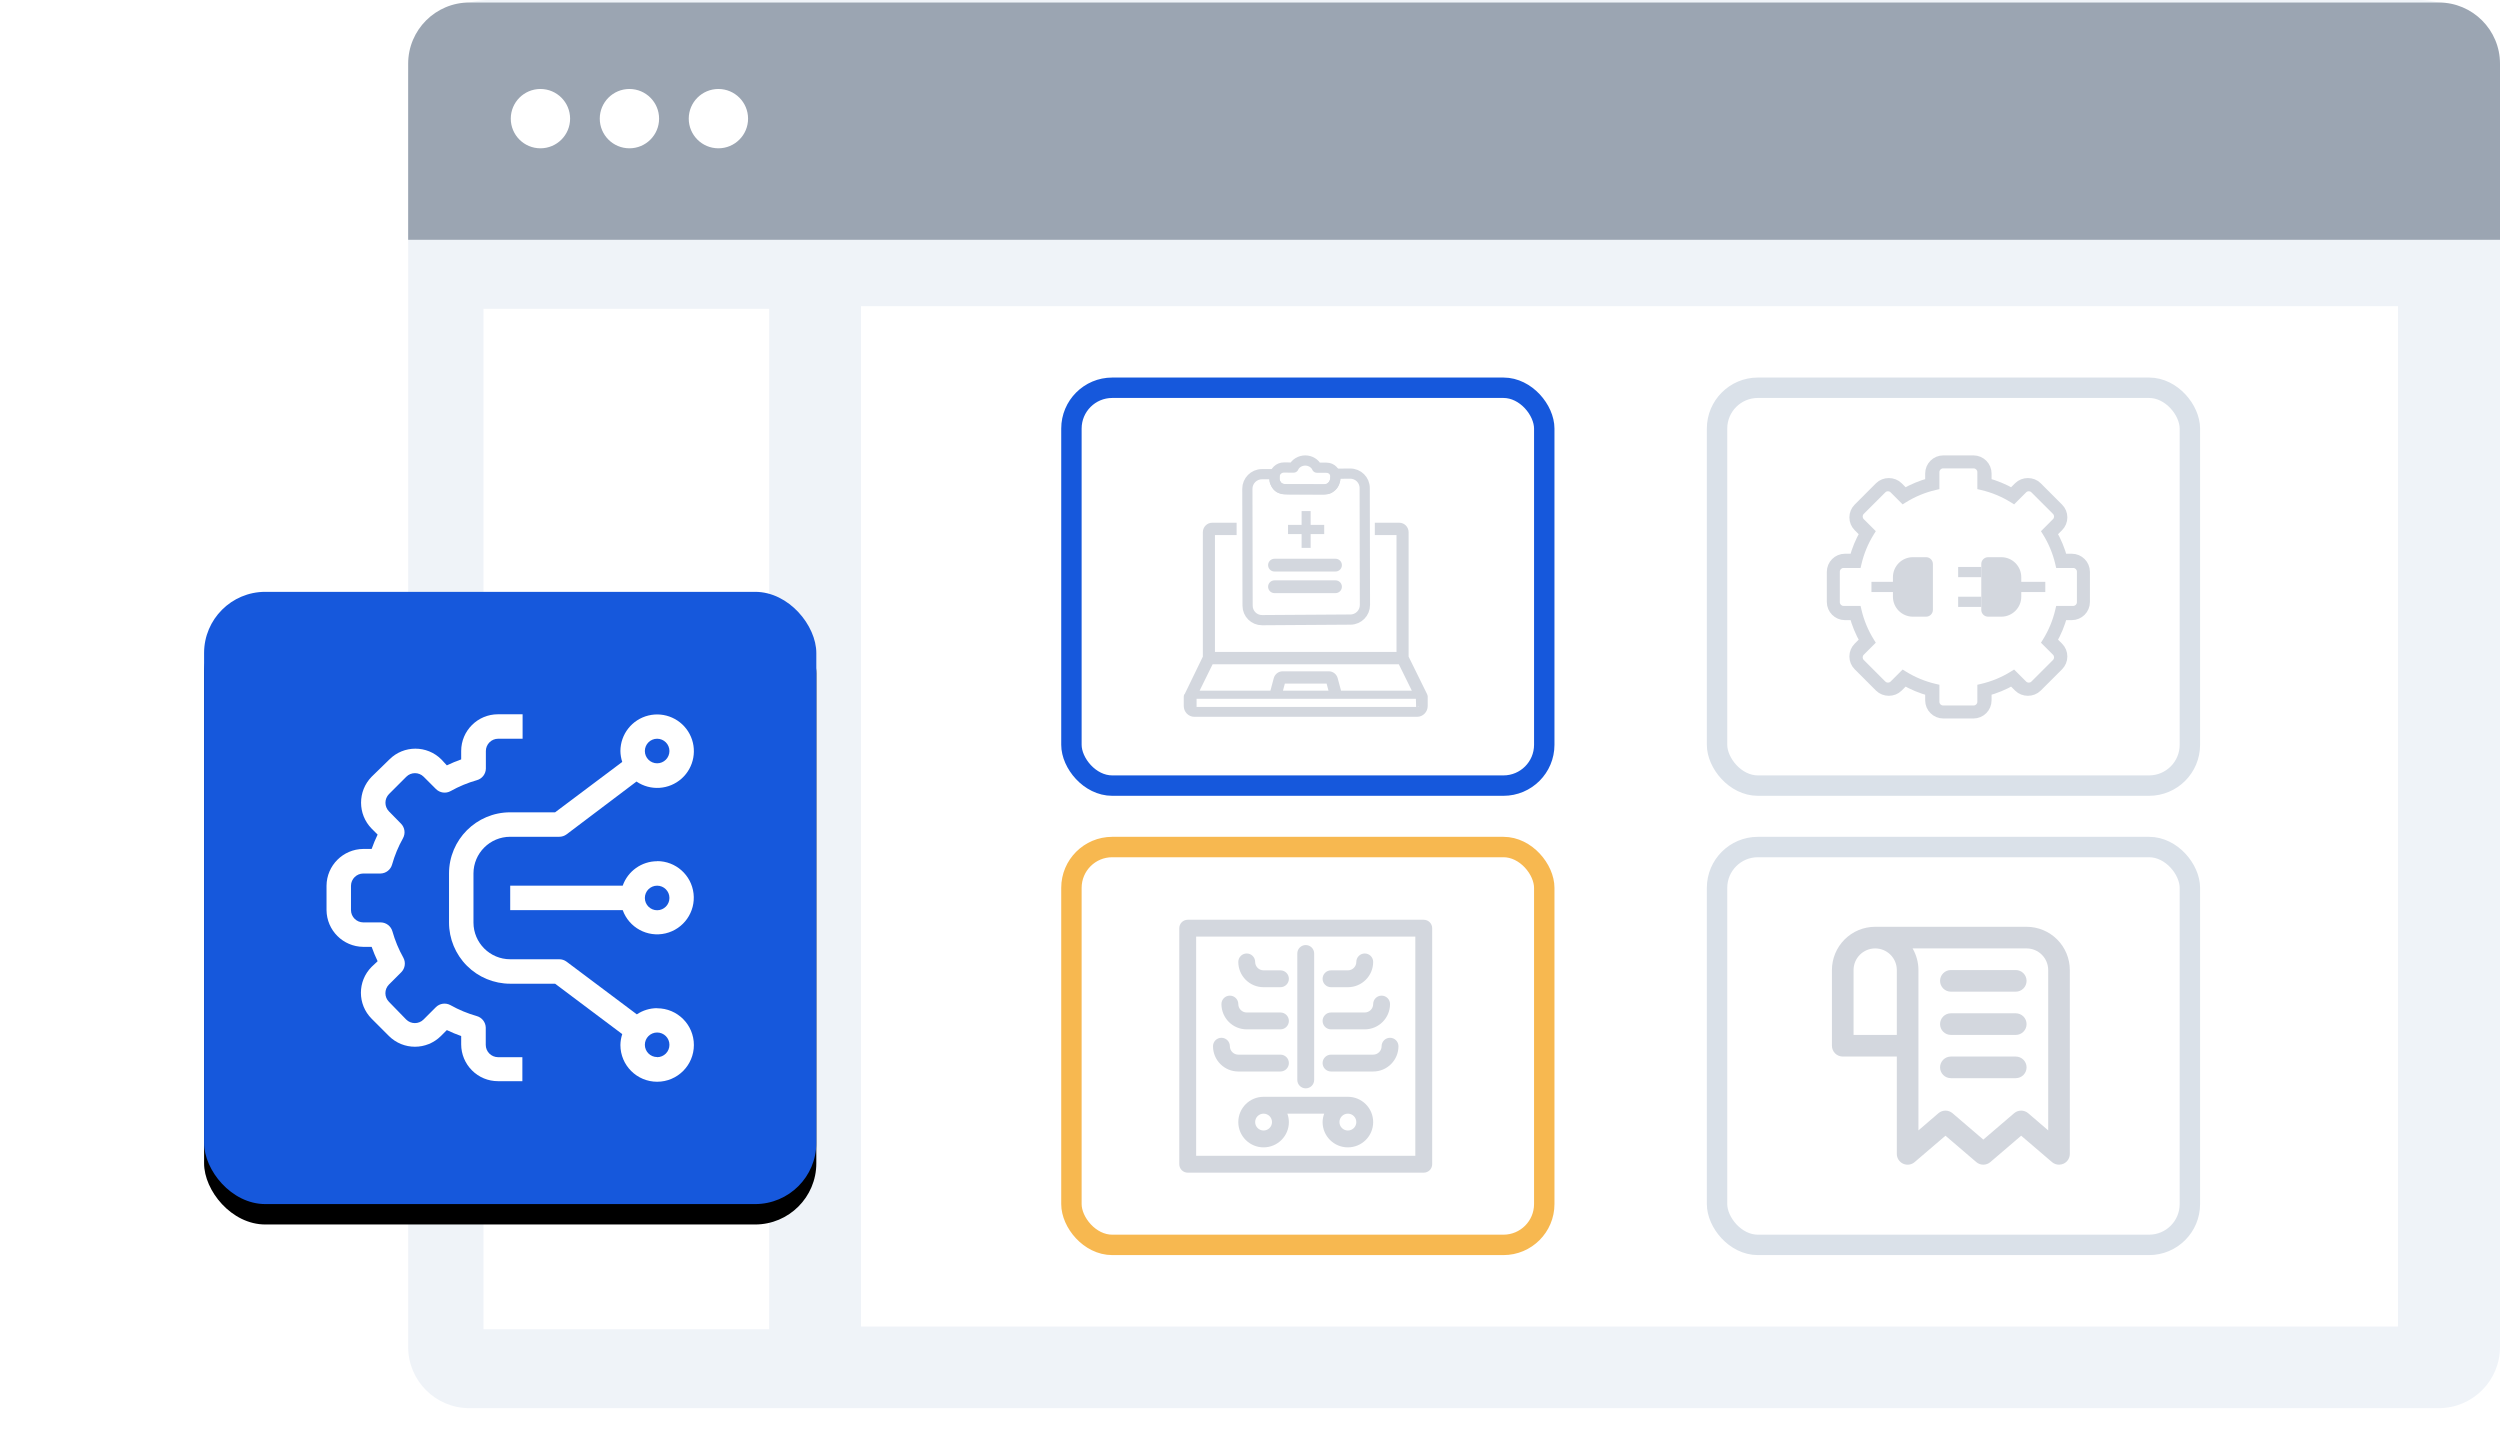
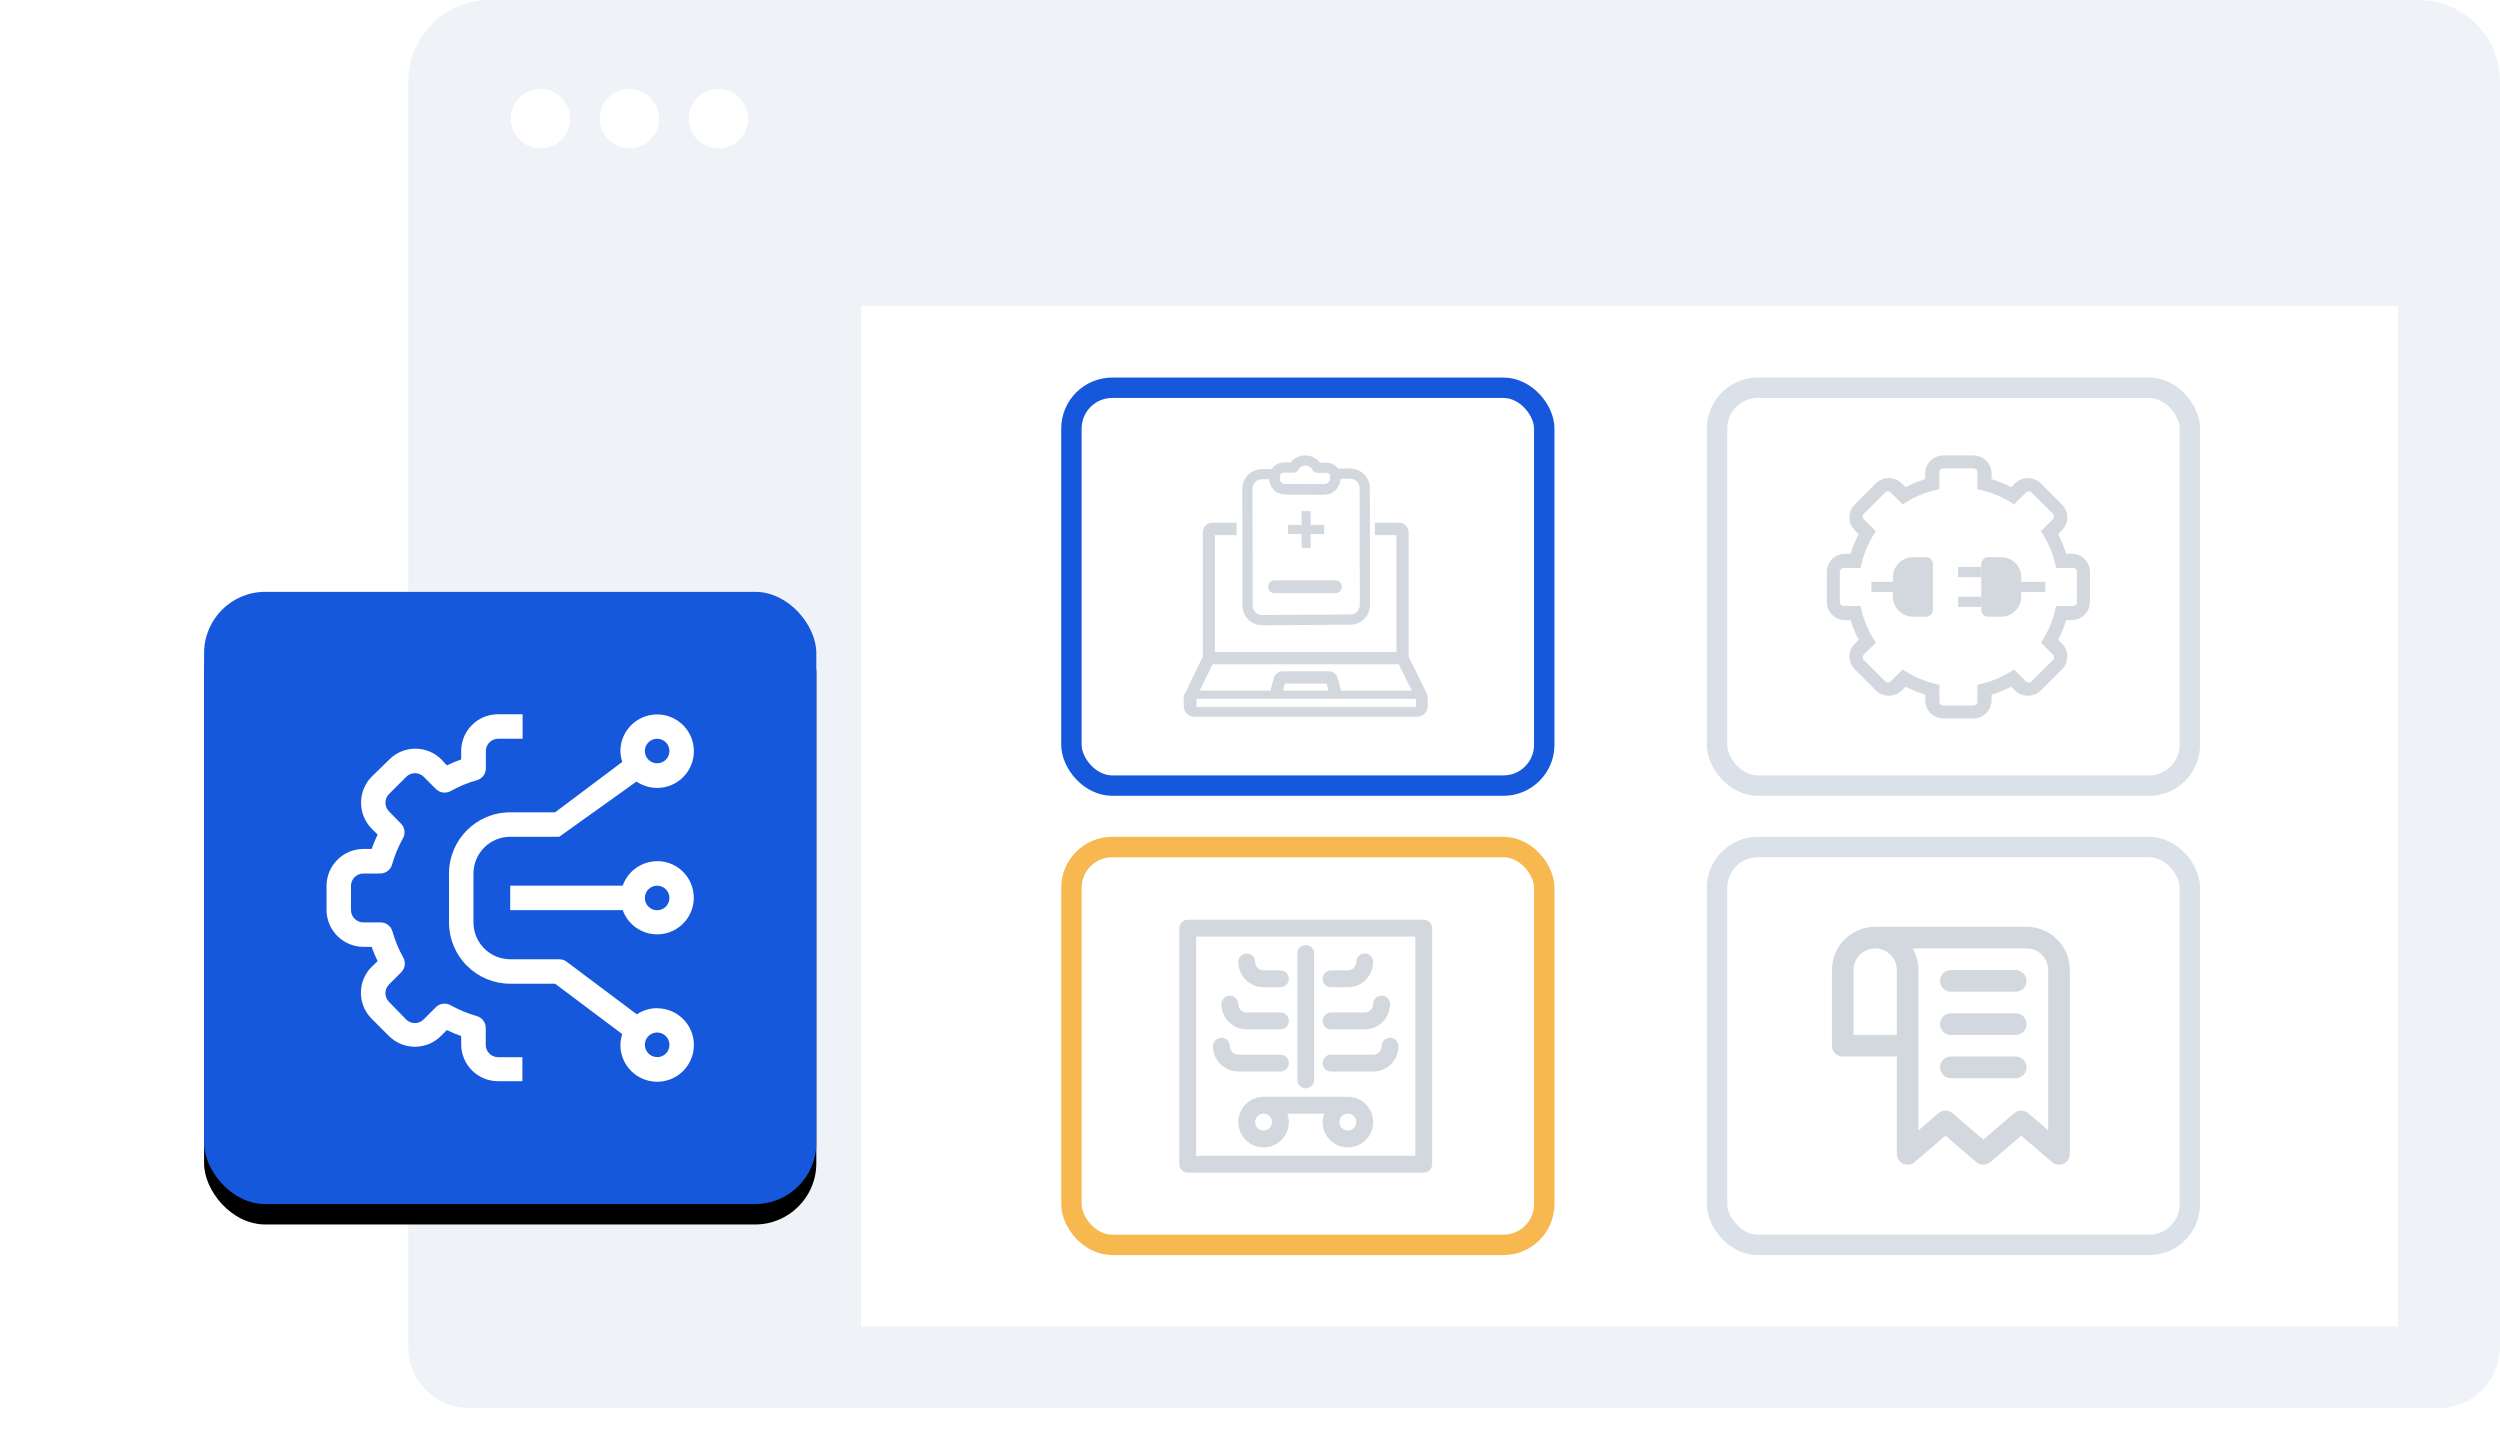
<svg xmlns="http://www.w3.org/2000/svg" xmlns:xlink="http://www.w3.org/1999/xlink" width="245px" height="140px" viewBox="0 0 245 140" version="1.1">
  <title>Group 15 Copy 2</title>
  <defs>
-     <polygon id="path-1" points="0 0 150.62 0 150.62 99.997 0 99.997" />
    <rect id="path-3" x="0" y="0" width="60" height="60" rx="6" />
    <filter x="-51.7%" y="-48.3%" width="203.3%" height="203.3%" filterUnits="objectBoundingBox" id="filter-4">
      <feOffset dx="0" dy="2" in="SourceAlpha" result="shadowOffsetOuter1" />
      <feGaussianBlur stdDeviation="10" in="shadowOffsetOuter1" result="shadowBlurOuter1" />
      <feColorMatrix values="0 0 0 0 0   0 0 0 0 0   0 0 0 0 0  0 0 0 0.1 0" type="matrix" in="shadowBlurOuter1" />
    </filter>
  </defs>
  <g id="Page-1" stroke="none" stroke-width="1" fill="none" fill-rule="evenodd">
    <g id="Integrated-Laboratory-Automation" transform="translate(-288, -1747)">
      <g id="Group-15-Copy" transform="translate(308, 1747)">
        <g id="faster-communication-copy" transform="translate(20, 0)">
          <path d="M8,0 L197,0 C201.418,-8.11624501e-16 205,3.582 205,8 L205,132 C205,135.314 202.314,138 199,138 L6,138 C2.686,138 5.73488277e-15,135.314 0,132 L0,8 C-5.41083001e-16,3.582 3.582,-1.85291076e-15 8,0 Z" id="Rectangle" fill="#EFF3F8" />
-           <path d="M6,0.245 L199,0.245 C202.314,0.245 205,2.932 205,6.245 L205,23.5 L0,23.5 L0,6.245 C0,2.932 2.686,0.245 6,0.245 Z" id="Rectangle" fill="#9BA5B2" fill-rule="nonzero" />
          <circle id="Oval" fill="#FFFFFF" fill-rule="nonzero" cx="12.963" cy="11.627" r="2.907" />
          <circle id="Oval-Copy-7" fill="#FFFFFF" fill-rule="nonzero" cx="21.684" cy="11.627" r="2.907" />
          <circle id="Oval-Copy-8" fill="#FFFFFF" fill-rule="nonzero" cx="30.404" cy="11.627" r="2.907" />
          <g id="Mask" transform="translate(44.381, 30.004)" fill="#FFFFFF" fill-rule="nonzero">
            <polygon id="path-3" points="1.42108547e-14 1.42108547e-14 150.62 1.42108547e-14 150.62 99.997 1.42108547e-14 99.997" />
          </g>
          <g id="Group-15-Clipped" transform="translate(44.381, 30.004)">
            <mask id="mask-2" fill="white">
              <use xlink:href="#path-1" />
            </mask>
            <g id="path-3" />
          </g>
-           <rect id="Mask" fill="#FFFFFF" fill-rule="nonzero" transform="translate(21.381, 80.264) scale(-1, 1) translate(-21.381, -80.264) " x="7.381" y="30.264" width="28" height="100" />
        </g>
        <g id="Group-131" transform="translate(85, 38)">
          <g id="Group-57" transform="translate(63.271, 0)">
            <rect id="Rectangle" stroke="#DAE1E9" stroke-width="2" fill="#FFFFFF" fill-rule="nonzero" x="0" y="0" width="46.337" height="38.99" rx="4" />
            <g id="Group-34" transform="translate(11.258, 7.128)">
              <g id="Group-25" fill-rule="nonzero">
                <path d="M23.507,9.637 L22.581,9.637 C22.345,8.759 21.997,7.92 21.543,7.133 L22.198,6.479 C22.439,6.238 22.572,5.917 22.572,5.576 C22.572,5.235 22.439,4.915 22.198,4.675 L20.108,2.584 C19.626,2.102 18.787,2.102 18.303,2.584 L17.649,3.238 C16.862,2.785 16.022,2.438 15.145,2.201 L15.145,1.276 C15.145,0.571 14.573,0 13.869,0 L10.914,0 C10.21,0 9.638,0.571 9.638,1.276 L9.638,2.201 C8.761,2.438 7.921,2.785 7.133,3.238 L6.479,2.584 C5.996,2.102 5.156,2.102 4.674,2.584 L2.584,4.675 C2.344,4.915 2.211,5.236 2.211,5.576 C2.211,5.918 2.344,6.238 2.584,6.48 L3.239,7.133 C2.786,7.92 2.438,8.759 2.202,9.637 L1.276,9.637 C0.572,9.637 0,10.21 0,10.914 L0,13.869 C0,14.572 0.572,15.145 1.276,15.145 L2.202,15.145 C2.438,16.022 2.786,16.862 3.239,17.649 L2.585,18.303 C2.344,18.544 2.211,18.866 2.211,19.207 C2.211,19.548 2.344,19.868 2.585,20.109 L4.674,22.198 C5.156,22.681 5.997,22.682 6.479,22.198 L7.134,21.544 C7.922,21.998 8.761,22.345 9.638,22.581 L9.638,23.509 C9.638,24.211 10.21,24.784 10.914,24.784 L13.869,24.784 C14.573,24.784 15.145,24.211 15.145,23.509 L15.145,22.581 C16.022,22.345 16.862,21.998 17.65,21.544 L18.304,22.198 C18.787,22.682 19.626,22.681 20.109,22.198 L22.199,20.109 C22.439,19.868 22.572,19.548 22.572,19.207 C22.572,18.866 22.439,18.545 22.199,18.303 L21.544,17.649 C21.997,16.862 22.345,16.022 22.581,15.145 L23.507,15.145 C24.211,15.145 24.784,14.572 24.784,13.869 L24.784,10.914 C24.783,10.21 24.211,9.637 23.507,9.637 L23.507,9.637 Z" id="Path" stroke="#D3D7DE" fill="#D3D7DE" />
                <path d="M24.009,13.889 C24.009,14.089 23.847,14.252 23.647,14.252 L21.977,14.252 L21.894,14.61 C21.652,15.65 21.244,16.636 20.68,17.544 L20.484,17.857 L21.664,19.037 C21.806,19.178 21.806,19.408 21.664,19.549 L19.548,21.666 C19.407,21.806 19.177,21.807 19.035,21.666 L17.855,20.486 L17.542,20.68 C16.636,21.245 15.65,21.652 14.61,21.895 L14.251,21.979 L14.251,23.648 C14.251,23.849 14.088,24.009 13.888,24.009 L10.895,24.009 C10.695,24.009 10.533,23.849 10.533,23.648 L10.533,21.979 L10.174,21.895 C9.134,21.652 8.148,21.245 7.241,20.68 L6.928,20.486 L5.748,21.666 C5.606,21.807 5.376,21.806 5.235,21.666 L3.119,19.549 C2.978,19.408 2.978,19.177 3.119,19.037 L4.299,17.857 L4.104,17.544 C3.54,16.638 3.131,15.65 2.89,14.61 L2.806,14.252 L1.137,14.252 C0.937,14.252 0.774,14.089 0.774,13.889 L0.774,10.896 C0.774,10.696 0.937,10.533 1.137,10.533 L2.806,10.533 L2.89,10.175 C3.132,9.134 3.54,8.149 4.104,7.242 L4.299,6.929 L3.119,5.748 C2.978,5.607 2.978,5.376 3.119,5.235 L5.235,3.12 C5.376,2.978 5.607,2.978 5.748,3.12 L6.928,4.301 L7.241,4.105 C8.148,3.541 9.134,3.131 10.174,2.89 L10.533,2.807 L10.533,1.138 C10.533,0.937 10.695,0.774 10.895,0.774 L13.887,0.774 C14.088,0.774 14.251,0.937 14.251,1.138 L14.251,2.807 L14.61,2.89 C15.649,3.132 16.636,3.541 17.542,4.105 L17.855,4.301 L19.035,3.12 C19.178,2.978 19.407,2.978 19.548,3.12 L21.664,5.235 C21.806,5.378 21.806,5.608 21.664,5.748 L20.484,6.929 L20.68,7.242 C21.244,8.148 21.652,9.134 21.894,10.175 L21.977,10.533 L23.647,10.533 C23.847,10.533 24.009,10.696 24.009,10.896 L24.009,13.889 L24.009,13.889 Z" id="Path" fill="#FFFFFF" />
              </g>
              <g id="Group-29" transform="translate(4.374, 9.476)">
                <path d="M5.521,0.668 L5.521,5.163 C5.521,5.532 5.222,5.831 4.853,5.831 L3.562,5.831 C2.481,5.831 1.604,4.954 1.604,3.873 L1.604,1.959 C1.604,0.877 2.481,0 3.562,0 L4.853,0 C5.222,0 5.521,0.299 5.521,0.668 Z" id="Path-53" fill="#D3D7DE" fill-rule="nonzero" />
                <path d="M14.181,0.668 L14.181,5.163 C14.181,5.532 13.882,5.831 13.513,5.831 L12.222,5.831 C11.14,5.831 10.263,4.954 10.263,3.873 L10.263,1.959 C10.263,0.877 11.14,0 12.222,0 L13.513,0 C13.882,0 14.181,0.299 14.181,0.668 Z" id="Path-53-Copy" fill="#D3D7DE" fill-rule="nonzero" transform="translate(12.222, 2.916) scale(-1, 1) translate(-12.222, -2.916) " />
                <line x1="0" y1="2.916" x2="1.604" y2="2.916" id="Path-54" stroke="#D3D7DE" stroke-linecap="square" />
                <line x1="14.181" y1="2.916" x2="16.036" y2="2.916" id="Path-54-Copy" stroke="#D3D7DE" stroke-linecap="square" transform="translate(15.109, 2.916) scale(-1, 1) translate(-15.109, -2.916) " />
                <line x1="7.995" y1="1.458" x2="10.263" y2="1.458" id="Path-55" stroke="#D3D7DE" />
                <line x1="7.995" y1="4.374" x2="10.263" y2="4.374" id="Path-55-Copy" stroke="#D3D7DE" />
              </g>
            </g>
            <rect id="Rectangle" stroke="#DAE1E9" stroke-width="2" fill="#FFFFFF" fill-rule="nonzero" x="0" y="45.009" width="46.337" height="38.99" rx="4" />
            <path d="M30.333,52.826 L15.497,52.826 C14.373,52.826 13.295,53.272 12.5,54.067 C11.705,54.862 11.258,55.94 11.258,57.064 L11.258,64.482 C11.258,64.763 11.37,65.033 11.569,65.231 C11.768,65.43 12.037,65.542 12.318,65.542 L17.617,65.542 L17.617,75.079 C17.616,75.282 17.674,75.48 17.783,75.651 C17.892,75.822 18.047,75.958 18.231,76.043 C18.416,76.128 18.62,76.158 18.821,76.13 C19.023,76.102 19.211,76.016 19.365,75.884 L22.385,73.299 L25.405,75.884 C25.597,76.048 25.841,76.139 26.094,76.139 C26.347,76.139 26.591,76.048 26.783,75.884 L29.803,73.299 L32.823,75.884 C33.015,76.048 33.259,76.139 33.512,76.139 C33.665,76.137 33.816,76.105 33.956,76.043 C34.141,75.958 34.296,75.822 34.405,75.651 C34.514,75.48 34.572,75.282 34.571,75.079 L34.571,57.064 C34.571,55.94 34.125,54.862 33.33,54.067 C32.535,53.272 31.457,52.826 30.333,52.826 Z M13.378,63.422 L13.378,57.064 C13.378,56.502 13.601,55.963 13.998,55.566 C14.396,55.168 14.935,54.945 15.497,54.945 C16.06,54.945 16.598,55.168 16.996,55.566 C17.393,55.963 17.617,56.502 17.617,57.064 L17.617,63.422 L13.378,63.422 Z M32.452,72.779 L30.491,71.094 C30.3,70.931 30.055,70.84 29.803,70.84 C29.55,70.84 29.306,70.931 29.114,71.094 L26.094,73.68 L23.074,71.094 C22.882,70.931 22.637,70.84 22.385,70.84 C22.133,70.84 21.888,70.931 21.696,71.094 L19.736,72.779 L19.736,57.064 C19.735,56.32 19.537,55.589 19.164,54.945 L30.333,54.945 C30.895,54.945 31.434,55.168 31.831,55.566 C32.229,55.963 32.452,56.502 32.452,57.064 L32.452,72.779 Z M30.333,58.124 C30.333,58.405 30.221,58.674 30.022,58.873 C29.823,59.072 29.554,59.184 29.273,59.184 L22.915,59.184 C22.634,59.184 22.364,59.072 22.166,58.873 C21.967,58.674 21.855,58.405 21.855,58.124 C21.855,57.843 21.967,57.574 22.166,57.375 C22.364,57.176 22.634,57.064 22.915,57.064 L29.273,57.064 C29.554,57.064 29.823,57.176 30.022,57.375 C30.221,57.574 30.333,57.843 30.333,58.124 Z M30.333,62.363 C30.333,62.644 30.221,62.913 30.022,63.112 C29.823,63.31 29.554,63.422 29.273,63.422 L22.915,63.422 C22.634,63.422 22.364,63.31 22.166,63.112 C21.967,62.913 21.855,62.644 21.855,62.363 C21.855,62.082 21.967,61.812 22.166,61.613 C22.364,61.415 22.634,61.303 22.915,61.303 L29.273,61.303 C29.554,61.303 29.823,61.415 30.022,61.613 C30.221,61.812 30.333,62.082 30.333,62.363 Z M30.333,66.601 C30.333,66.882 30.221,67.152 30.022,67.351 C29.823,67.549 29.554,67.661 29.273,67.661 L22.915,67.661 C22.634,67.661 22.364,67.549 22.166,67.351 C21.967,67.152 21.855,66.882 21.855,66.601 C21.855,66.321 21.967,66.051 22.166,65.852 C22.364,65.654 22.634,65.542 22.915,65.542 L29.273,65.542 C29.554,65.542 29.823,65.654 30.022,65.852 C30.221,66.051 30.333,66.321 30.333,66.601 Z" id="Shape" fill="#D3D7DE" fill-rule="nonzero" />
          </g>
          <rect id="Rectangle" stroke="#1658DC" stroke-width="2" fill="#FFFFFF" fill-rule="nonzero" x="0" y="0" width="46.337" height="38.99" rx="4" />
          <g id="Group-23" transform="translate(11.258, 7.128)">
            <polygon id="Rectangle" fill="#FFFFFF" fill-rule="nonzero" points="2.194 6.583 21.212 6.583 21.212 19.749 2.194 19.749" />
            <g id="auto-validation-copy-3">
              <path d="M0.789,24.87 C0.354,24.87 0,24.506 0,24.058 L0,23.163 C0.003,23.117 0.005,23.103 0.007,23.089 C0.025,23.029 0.03,23.019 0.035,23.009 C0.035,23.007 1.871,19.28 1.871,19.28 L1.871,7.033 C1.871,6.656 2.169,6.35 2.535,6.35 L4.681,6.35 L4.681,7.056 L2.557,7.056 L2.557,19.012 L20.85,19.012 L20.85,7.056 L18.725,7.056 L18.725,6.35 L20.059,6.35 L20.872,6.35 C21.238,6.35 21.536,6.656 21.536,7.033 L21.536,19.281 L23.369,23.003 C23.392,23.061 23.395,23.073 23.398,23.085 C23.405,23.134 23.405,23.137 23.406,23.141 C23.406,23.148 23.407,24.058 23.407,24.058 C23.407,24.506 23.053,24.87 22.618,24.87 L0.789,24.87 Z M20.982,19.718 L2.424,19.718 L0.901,22.81 L8.434,22.81 L8.812,21.399 C8.889,21.112 9.145,20.911 9.434,20.911 L13.972,20.911 C14.261,20.911 14.517,21.112 14.594,21.399 L14.972,22.81 L22.505,22.81 L20.982,19.718 L20.982,19.718 Z M9.146,22.81 L14.261,22.81 L13.942,21.617 L9.465,21.617 L9.146,22.81 L9.146,22.81 Z M0.757,23.105 L0.757,24.4 L22.742,24.4 C22.779,24.4 22.779,23.969 22.742,23.105 L0.757,23.105 Z" id="Shape" stroke="#D3D7DE" stroke-width="0.5" fill="#D3D7DE" fill-rule="nonzero" />
              <path d="M17.483,2.701 L17.506,14.157 C17.508,14.944 16.874,15.585 16.091,15.591 L16.069,15.591 C16.062,15.591 16.053,15.591 16.043,15.591 L15.959,15.591 C15.476,15.595 13.744,15.606 11.893,15.618 L10.897,15.624 C9.968,15.63 9.06,15.636 8.314,15.641 C7.95,15.644 7.62,15.646 7.487,15.647 L7.425,15.647 C6.643,15.652 6.007,15.016 6.006,14.237 L6.004,13.434 L5.99,6.312 L5.983,2.78 C5.981,1.992 6.618,1.348 7.4,1.343 L7.458,1.343 C7.559,1.342 7.783,1.341 8.077,1.339 C8.256,1.337 8.444,1.336 8.639,1.335 L8.64,1.485 C8.64,1.535 8.64,1.584 8.64,1.632 L8.641,1.888 C8.641,2.035 8.74,2.216 8.804,2.343 C8.907,2.549 9.077,2.697 9.302,2.759 C9.526,2.821 9.613,2.834 10.076,2.833 C10.118,2.833 10.162,2.833 10.206,2.833 L10.774,2.833 C10.824,2.833 10.874,2.833 10.925,2.833 L11.537,2.834 C11.588,2.834 11.639,2.834 11.689,2.834 L11.987,2.834 C12.036,2.834 12.084,2.835 12.132,2.835 L12.408,2.835 C12.453,2.835 12.496,2.835 12.538,2.835 L12.78,2.836 C12.817,2.836 12.854,2.836 12.889,2.836 L13.082,2.837 C13.111,2.837 13.138,2.837 13.164,2.837 L13.44,2.837 C13.523,2.836 13.749,2.827 13.93,2.773 C14.036,2.742 14.268,2.556 14.364,2.433 C14.46,2.309 14.571,2.007 14.586,1.919 C14.601,1.826 14.613,1.724 14.62,1.639 L14.629,1.528 C14.632,1.482 14.634,1.454 14.634,1.454 C14.634,1.454 14.658,1.401 14.652,1.296 C15.257,1.292 15.714,1.289 15.927,1.288 L16.058,1.286 C16.843,1.282 17.482,1.91 17.483,2.701 Z" id="Combined-Shape" stroke="#D3D7DE" fill="#FFFFFF" fill-rule="nonzero" />
              <polygon id="Rectangle-103" fill="#D3D7DE" fill-rule="nonzero" points="11.299 6.761 11.299 4.958 12.185 4.958 12.185 6.761 12.185 8.564 11.299 8.564" />
              <polygon id="Rectangle-103" fill="#D3D7DE" fill-rule="nonzero" transform="translate(11.742, 6.761) rotate(90) translate(-11.742, -6.761) " points="11.291 4.989 12.193 4.989 12.193 8.534 11.291 8.534" />
-               <line x1="8.64" y1="10.255" x2="14.622" y2="10.255" id="Path-1418" stroke="#D3D7DE" stroke-width="1.25" stroke-linecap="round" stroke-linejoin="round" />
              <line x1="8.64" y1="12.372" x2="14.622" y2="12.372" id="Path-1418-Copy" stroke="#D3D7DE" stroke-width="1.25" stroke-linecap="round" stroke-linejoin="round" />
              <path d="M11.657,0 C12.143,0 12.625,0.278 12.803,0.704 L13.747,0.71 C14.24,0.712 14.626,1.113 14.61,1.6 L14.604,1.761 C14.584,2.352 14.091,2.829 13.503,2.826 L13.495,2.826 L13.495,2.826 L13.378,2.825 C13.041,2.824 12.107,2.819 11.586,2.816 C11.066,2.813 10.132,2.808 9.795,2.807 L9.703,2.806 C9.681,2.806 9.67,2.806 9.67,2.806 C9.082,2.803 8.621,2.32 8.641,1.729 L8.646,1.569 C8.663,1.08 9.067,0.685 9.569,0.688 L10.513,0.693 C10.696,0.273 11.176,0 11.657,0 Z" id="Combined-Shape-Copy" stroke="#D3D7DE" stroke-linecap="round" stroke-linejoin="round" />
            </g>
          </g>
          <rect id="Rectangle" stroke="#F7B850" stroke-width="2" fill="#FFFFFF" fill-rule="nonzero" x="0" y="45.009" width="46.337" height="38.99" rx="4" />
          <g id="Group" transform="translate(10.57, 52.137)" fill="#D3D7DE" fill-rule="nonzero">
            <path d="M23.957,0 L0.826,0 C0.37,0 0,0.37 0,0.826 L0,23.957 C0,24.414 0.37,24.784 0.826,24.784 L23.957,24.784 C24.414,24.784 24.784,24.414 24.784,23.957 L24.784,0.826 C24.784,0.37 24.414,0 23.957,0 Z M23.131,23.131 L1.652,23.131 L1.652,1.652 L23.131,1.652 L23.131,23.131 Z" id="Shape" />
            <path d="M12.392,16.522 C12.848,16.522 13.218,16.153 13.218,15.696 L13.218,3.304 C13.218,2.848 12.848,2.478 12.392,2.478 C11.936,2.478 11.566,2.848 11.566,3.304 L11.566,15.696 C11.566,16.153 11.936,16.522 12.392,16.522 Z M8.261,6.609 L9.913,6.609 C10.37,6.609 10.74,6.239 10.74,5.783 C10.74,5.327 10.37,4.957 9.913,4.957 L8.261,4.957 C7.805,4.957 7.435,4.587 7.435,4.131 C7.435,3.674 7.065,3.304 6.609,3.304 C6.153,3.304 5.783,3.674 5.783,4.131 C5.783,5.499 6.892,6.609 8.261,6.609 Z M6.609,10.74 L9.913,10.74 C10.37,10.74 10.74,10.37 10.74,9.913 C10.74,9.457 10.37,9.087 9.913,9.087 L6.609,9.087 C6.153,9.087 5.783,8.717 5.783,8.261 C5.783,7.805 5.413,7.435 4.957,7.435 C4.5,7.435 4.131,7.805 4.131,8.261 C4.131,9.63 5.24,10.74 6.609,10.74 L6.609,10.74 Z M5.783,14.87 L9.913,14.87 C10.37,14.87 10.74,14.5 10.74,14.044 C10.74,13.588 10.37,13.218 9.913,13.218 L5.783,13.218 C5.327,13.218 4.957,12.848 4.957,12.392 C4.957,11.936 4.587,11.566 4.131,11.566 C3.674,11.566 3.304,11.936 3.304,12.392 C3.304,13.761 4.414,14.87 5.783,14.87 Z M14.87,6.609 L16.522,6.609 C17.891,6.609 19.001,5.499 19.001,4.131 C19.001,3.674 18.631,3.304 18.175,3.304 C17.718,3.304 17.349,3.674 17.349,4.131 C17.349,4.587 16.979,4.957 16.522,4.957 L14.87,4.957 C14.414,4.957 14.044,5.327 14.044,5.783 C14.044,6.239 14.414,6.609 14.87,6.609 Z M14.87,10.74 L18.175,10.74 C19.543,10.74 20.653,9.63 20.653,8.261 C20.653,7.805 20.283,7.435 19.827,7.435 C19.371,7.435 19.001,7.805 19.001,8.261 C19.001,8.717 18.631,9.087 18.175,9.087 L14.87,9.087 C14.414,9.087 14.044,9.457 14.044,9.913 C14.044,10.37 14.414,10.74 14.87,10.74 Z M14.87,14.87 L19.001,14.87 C20.37,14.87 21.479,13.761 21.479,12.392 C21.479,11.936 21.109,11.566 20.653,11.566 C20.197,11.566 19.827,11.936 19.827,12.392 C19.827,12.848 19.457,13.218 19.001,13.218 L14.87,13.218 C14.414,13.218 14.044,13.588 14.044,14.044 C14.044,14.5 14.414,14.87 14.87,14.87 Z M16.522,17.349 L8.261,17.349 C6.892,17.349 5.783,18.458 5.783,19.827 C5.783,21.196 6.892,22.305 8.261,22.305 C9.63,22.305 10.74,21.196 10.74,19.827 C10.737,19.545 10.687,19.266 10.591,19.001 L14.201,19.001 C14.102,19.265 14.049,19.545 14.044,19.827 C14.044,21.196 15.154,22.305 16.522,22.305 C17.891,22.305 19.001,21.196 19.001,19.827 C19.001,18.458 17.891,17.349 16.522,17.349 L16.522,17.349 Z M9.087,19.827 C9.087,20.283 8.717,20.653 8.261,20.653 C7.805,20.653 7.435,20.283 7.435,19.827 C7.435,19.371 7.805,19.001 8.261,19.001 C8.717,19.001 9.087,19.371 9.087,19.827 Z M16.522,20.653 C16.066,20.653 15.696,20.283 15.696,19.827 C15.696,19.371 16.066,19.001 16.522,19.001 C16.979,19.001 17.349,19.371 17.349,19.827 C17.349,20.283 16.979,20.653 16.522,20.653 Z" id="Shape" />
          </g>
        </g>
        <g id="Group-121" transform="translate(0, 58)">
          <g id="path-11">
            <use fill="black" fill-opacity="1" filter="url(#filter-4)" xlink:href="#path-3" />
            <use fill="#1658DC" fill-rule="evenodd" xlink:href="#path-3" />
          </g>
          <g id="Group" transform="translate(12, 12)" fill="#FFFFFF" fill-rule="nonzero">
            <path d="M15.952,33.244 C15.73,33.019 15.605,32.716 15.604,32.4 L15.604,30.701 C15.589,30.175 15.233,29.719 14.726,29.576 C13.829,29.322 12.964,28.963 12.15,28.507 C11.679,28.245 11.09,28.327 10.71,28.71 L9.506,29.914 C9.037,30.381 8.277,30.381 7.807,29.914 L6.12,28.181 C5.652,27.711 5.652,26.952 6.12,26.482 L7.324,25.279 C7.701,24.9 7.783,24.318 7.526,23.85 C7.07,23.036 6.711,22.171 6.457,21.274 C6.315,20.767 5.859,20.411 5.332,20.396 L3.6,20.396 C2.938,20.39 2.402,19.855 2.396,19.192 L2.396,16.796 C2.408,16.138 2.942,15.61 3.6,15.604 L5.299,15.604 C5.825,15.589 6.281,15.233 6.424,14.726 C6.677,13.828 7.036,12.963 7.492,12.15 C7.755,11.679 7.673,11.09 7.29,10.71 L6.12,9.517 C5.658,9.045 5.658,8.291 6.12,7.819 L7.819,6.12 C8.288,5.652 9.048,5.652 9.517,6.12 L10.721,7.324 C11.102,7.706 11.69,7.789 12.161,7.526 C12.975,7.07 13.84,6.711 14.737,6.457 C15.245,6.315 15.6,5.859 15.615,5.332 L15.615,3.6 C15.615,3.281 15.742,2.975 15.968,2.749 C16.193,2.523 16.499,2.396 16.819,2.396 L19.215,2.396 L19.215,0 L16.796,0 C14.808,0 13.196,1.612 13.196,3.6 L13.196,4.421 C12.718,4.592 12.248,4.787 11.79,5.006 L11.25,4.421 C9.845,3.019 7.57,3.019 6.165,4.421 L4.421,6.12 C3.038,7.533 3.038,9.792 4.421,11.205 L5.006,11.79 C4.786,12.248 4.591,12.717 4.421,13.196 L3.6,13.196 C1.619,13.215 0.018,14.816 0,16.796 L0,19.192 C0.018,21.173 1.619,22.774 3.6,22.792 L4.421,22.792 C4.592,23.271 4.787,23.74 5.006,24.199 L4.421,24.75 C3.019,26.155 3.019,28.43 4.421,29.835 L6.12,31.534 C7.528,32.929 9.797,32.929 11.205,31.534 L11.79,30.949 C12.248,31.168 12.718,31.363 13.196,31.534 L13.196,32.355 C13.2,33.309 13.58,34.222 14.254,34.897 C14.926,35.575 15.842,35.956 16.796,35.955 L19.192,35.955 L19.192,33.604 L16.796,33.604 C16.479,33.599 16.176,33.469 15.952,33.244 L15.952,33.244 Z" id="Path" />
-             <path d="M32.4,28.8 C31.691,28.801 30.997,29.012 30.409,29.407 L23.524,24.244 C23.316,24.089 23.063,24.006 22.804,24.007 L18,24.007 C16.012,24.007 14.4,22.396 14.4,20.407 L14.4,15.604 C14.4,13.615 16.012,12.004 18,12.004 L22.804,12.004 C23.063,12.005 23.316,11.922 23.524,11.767 L30.375,6.592 C31.741,7.522 33.565,7.402 34.798,6.301 C36.03,5.2 36.355,3.402 35.586,1.939 C34.816,0.477 33.149,-0.274 31.544,0.119 C29.939,0.512 28.807,1.947 28.8,3.6 C28.805,3.963 28.866,4.324 28.98,4.669 L22.399,9.607 L18,9.607 C14.688,9.607 12.004,12.292 12.004,15.604 L12.004,20.407 C12.004,21.998 12.635,23.523 13.76,24.647 C14.884,25.772 16.41,26.404 18,26.404 L22.399,26.404 L28.98,31.342 C28.866,31.687 28.805,32.048 28.8,32.411 C28.8,34.399 30.412,36.011 32.4,36.011 C34.388,36.011 36,34.399 36,32.411 C36,30.423 34.388,28.811 32.4,28.811 L32.4,28.8 Z M32.4,2.396 C33.065,2.396 33.604,2.935 33.604,3.6 C33.604,4.265 33.065,4.804 32.4,4.804 C31.735,4.804 31.196,4.265 31.196,3.6 C31.196,2.935 31.735,2.396 32.4,2.396 L32.4,2.396 Z M32.4,33.592 C31.735,33.592 31.196,33.053 31.196,32.389 C31.196,31.724 31.735,31.185 32.4,31.185 C33.065,31.185 33.604,31.724 33.604,32.389 C33.607,32.71 33.481,33.019 33.255,33.247 C33.029,33.475 32.721,33.604 32.4,33.604 L32.4,33.592 Z" id="Shape" />
+             <path d="M32.4,28.8 C31.691,28.801 30.997,29.012 30.409,29.407 L23.524,24.244 C23.316,24.089 23.063,24.006 22.804,24.007 L18,24.007 C16.012,24.007 14.4,22.396 14.4,20.407 L14.4,15.604 C14.4,13.615 16.012,12.004 18,12.004 L22.804,12.004 L30.375,6.592 C31.741,7.522 33.565,7.402 34.798,6.301 C36.03,5.2 36.355,3.402 35.586,1.939 C34.816,0.477 33.149,-0.274 31.544,0.119 C29.939,0.512 28.807,1.947 28.8,3.6 C28.805,3.963 28.866,4.324 28.98,4.669 L22.399,9.607 L18,9.607 C14.688,9.607 12.004,12.292 12.004,15.604 L12.004,20.407 C12.004,21.998 12.635,23.523 13.76,24.647 C14.884,25.772 16.41,26.404 18,26.404 L22.399,26.404 L28.98,31.342 C28.866,31.687 28.805,32.048 28.8,32.411 C28.8,34.399 30.412,36.011 32.4,36.011 C34.388,36.011 36,34.399 36,32.411 C36,30.423 34.388,28.811 32.4,28.811 L32.4,28.8 Z M32.4,2.396 C33.065,2.396 33.604,2.935 33.604,3.6 C33.604,4.265 33.065,4.804 32.4,4.804 C31.735,4.804 31.196,4.265 31.196,3.6 C31.196,2.935 31.735,2.396 32.4,2.396 L32.4,2.396 Z M32.4,33.592 C31.735,33.592 31.196,33.053 31.196,32.389 C31.196,31.724 31.735,31.185 32.4,31.185 C33.065,31.185 33.604,31.724 33.604,32.389 C33.607,32.71 33.481,33.019 33.255,33.247 C33.029,33.475 32.721,33.604 32.4,33.604 L32.4,33.592 Z" id="Shape" />
            <path d="M32.4,14.4 C30.881,14.404 29.53,15.364 29.025,16.796 L18,16.796 L18,19.192 L29.025,19.192 C29.642,20.908 31.447,21.888 33.221,21.471 C34.996,21.055 36.177,19.375 35.967,17.564 C35.757,15.753 34.223,14.388 32.4,14.389 L32.4,14.4 Z M32.4,19.204 C31.735,19.204 31.196,18.665 31.196,18 C31.196,17.335 31.735,16.796 32.4,16.796 C33.065,16.796 33.604,17.335 33.604,18 C33.604,18.665 33.065,19.204 32.4,19.204 Z" id="Shape" />
          </g>
        </g>
      </g>
    </g>
  </g>
</svg>